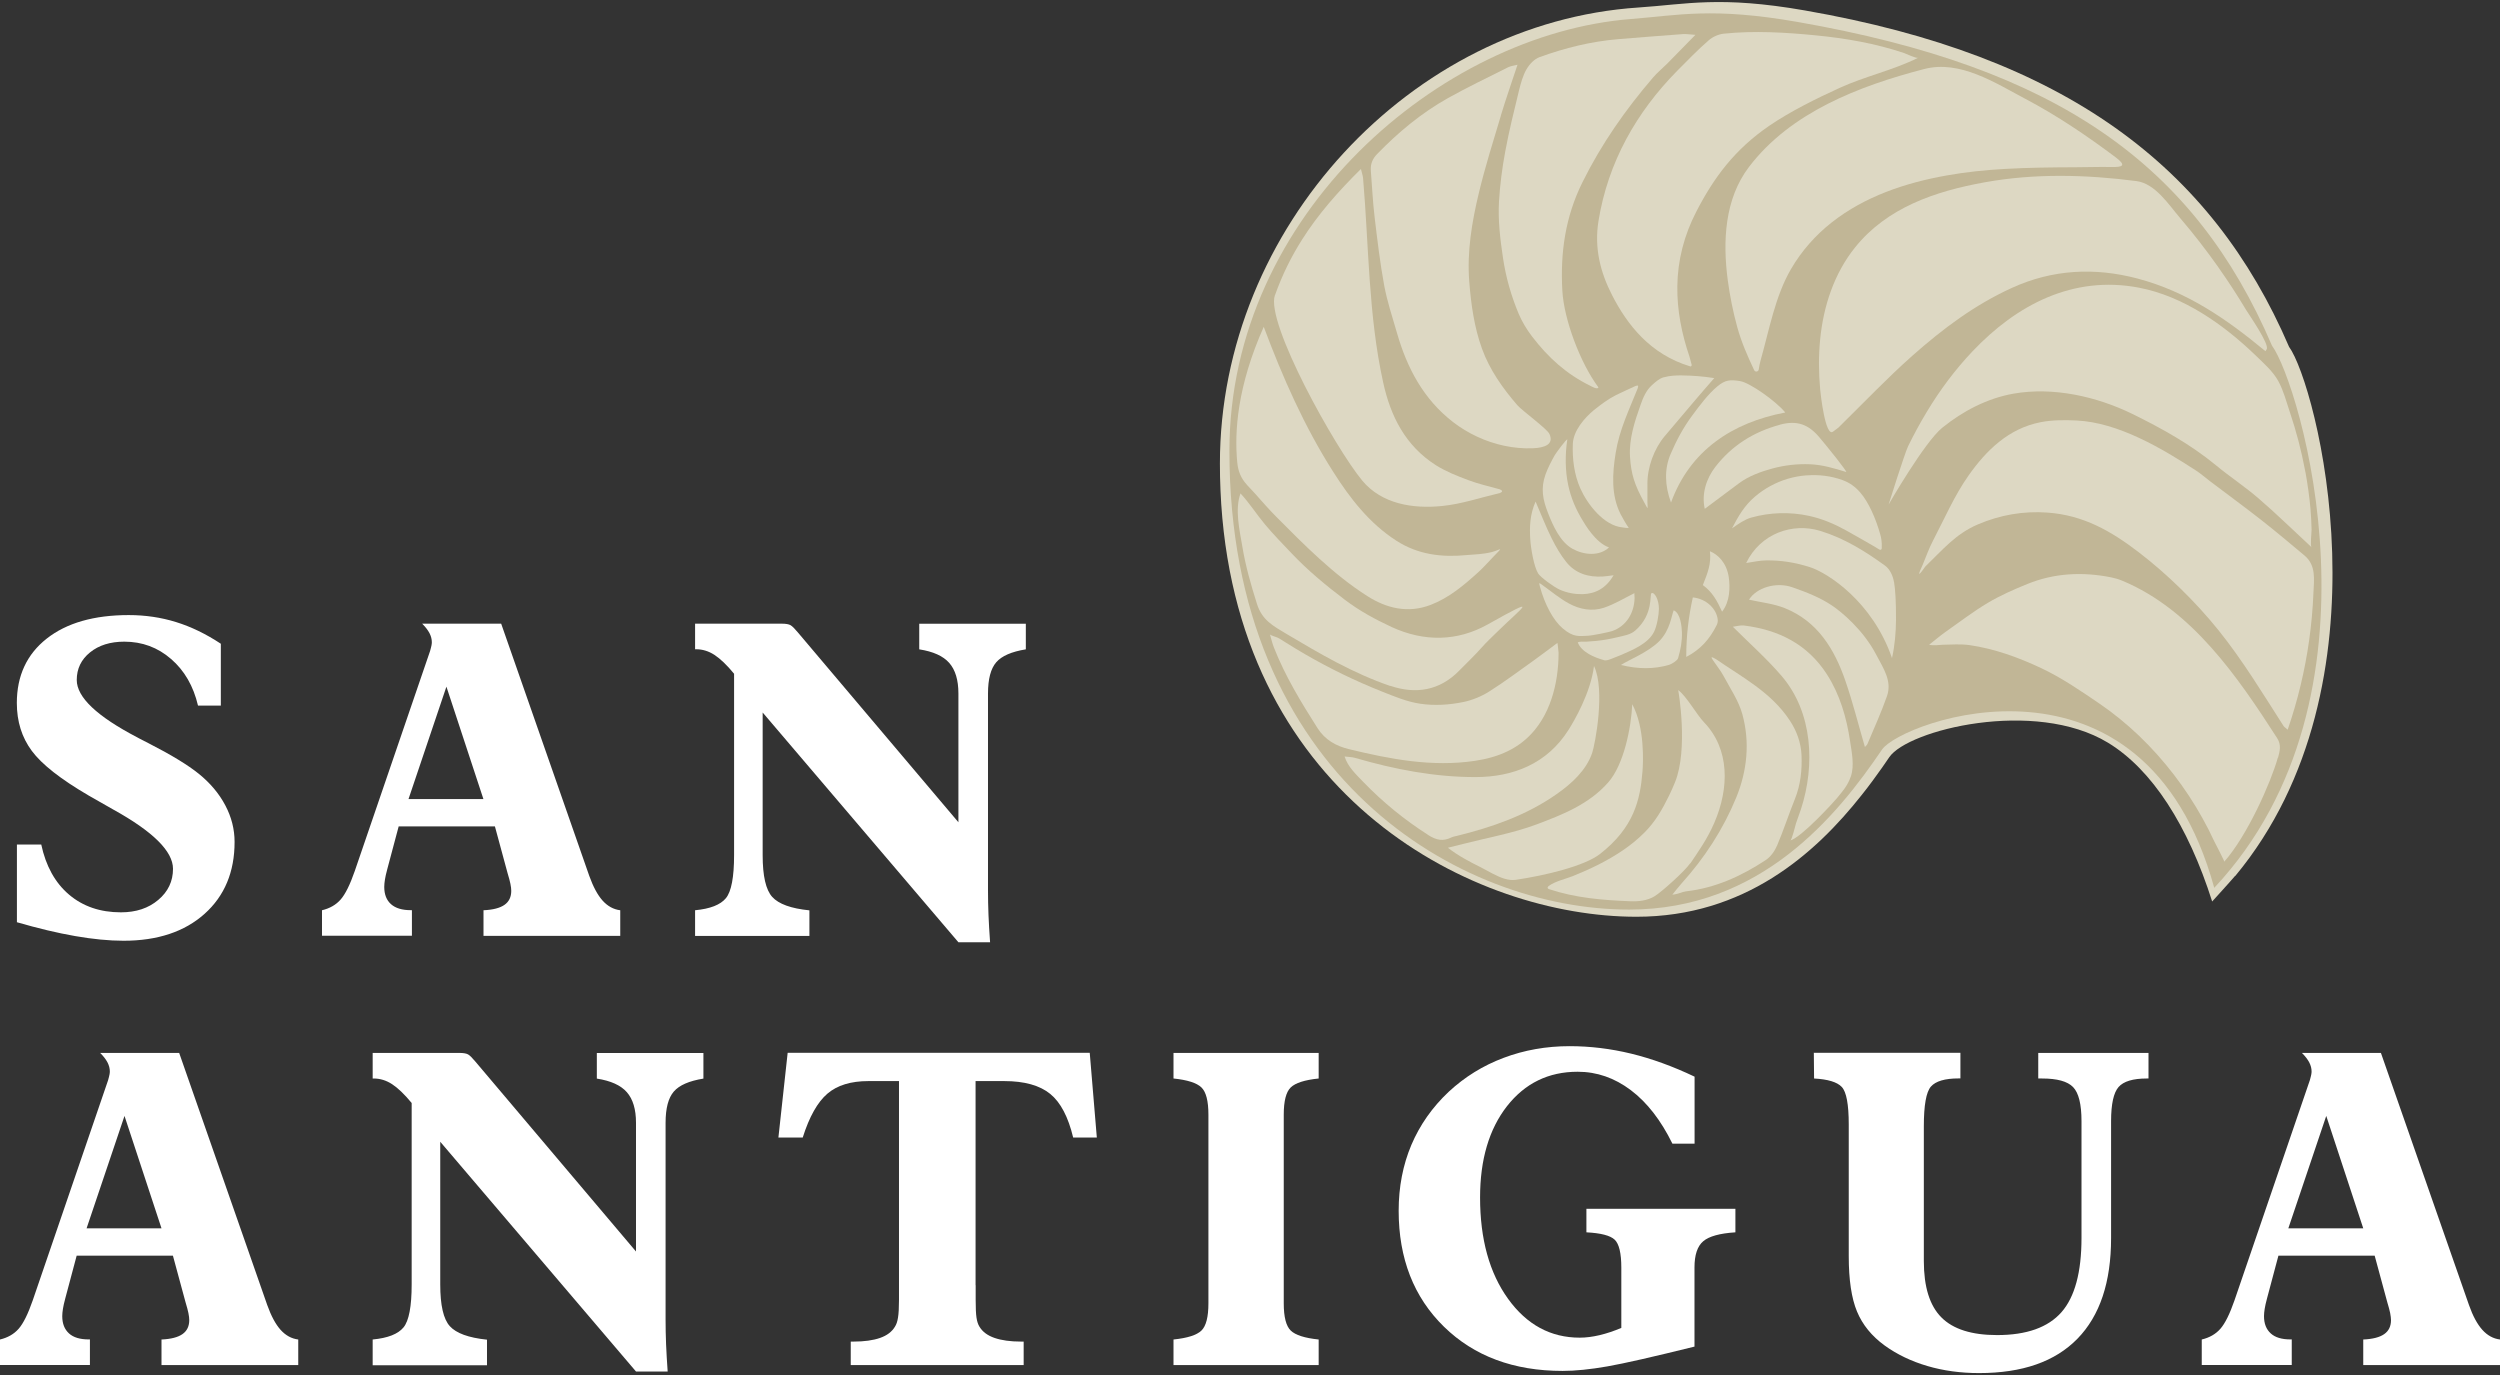
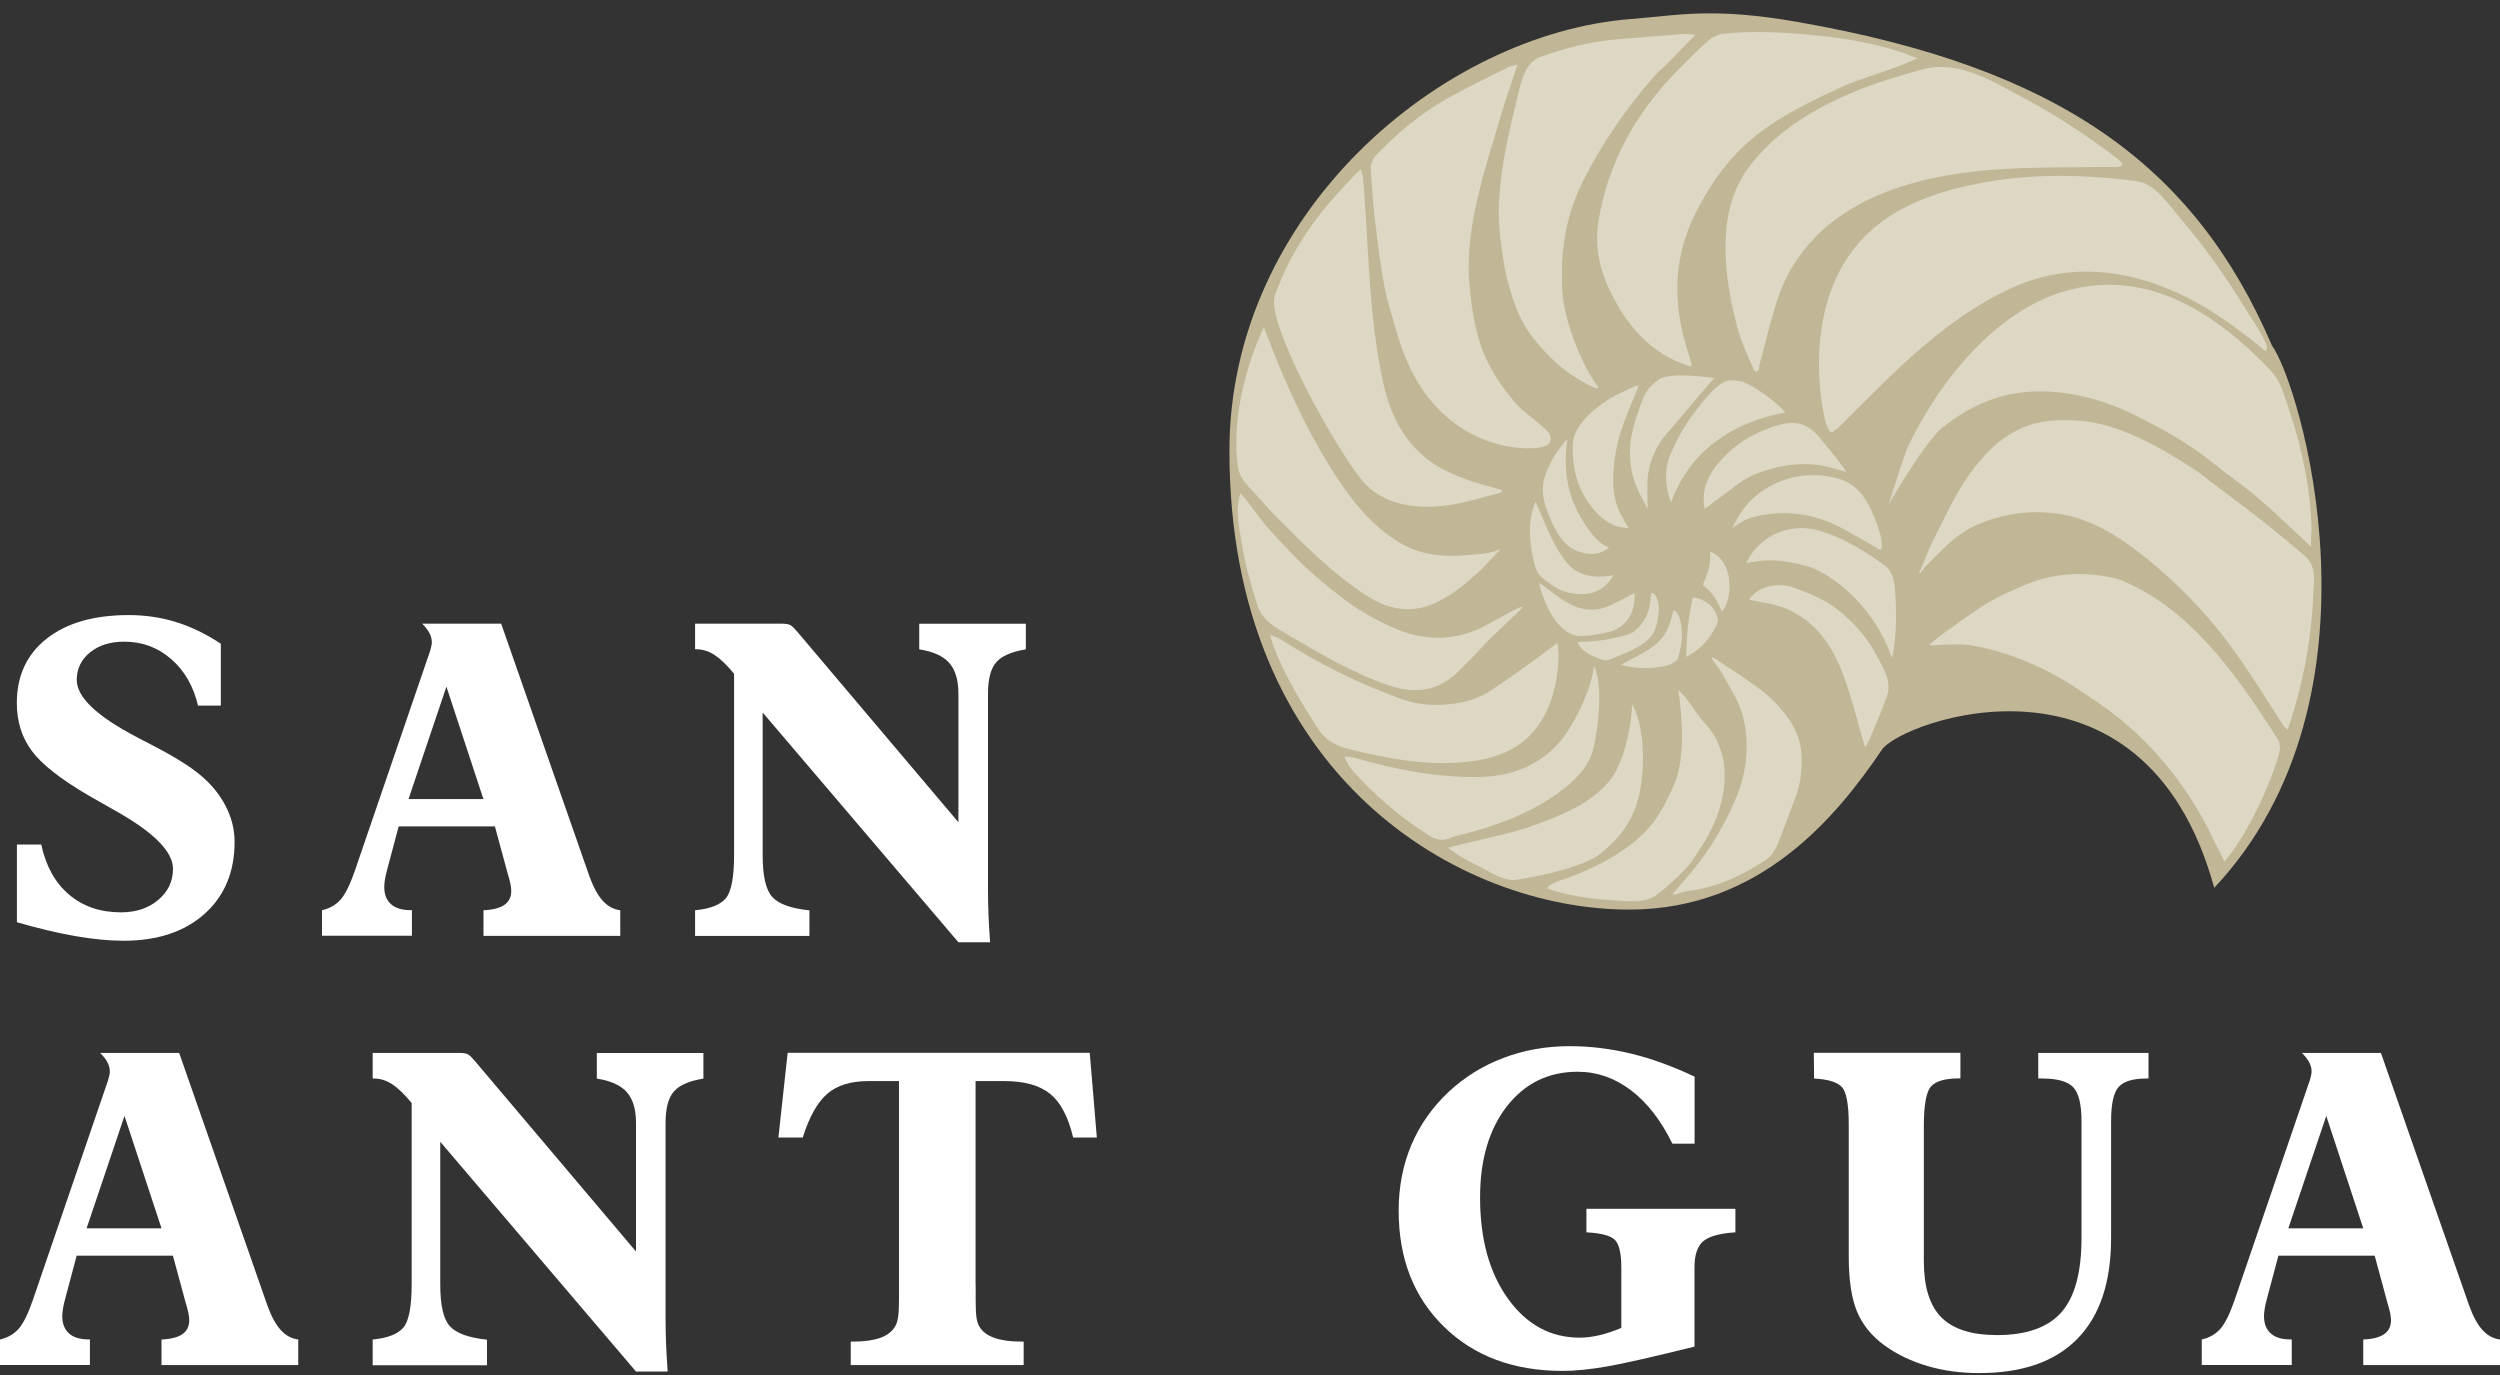
<svg xmlns="http://www.w3.org/2000/svg" id="logos" viewBox="0 0 300 165">
  <rect x="0" y="0" width="300" height="165" fill="#333333" stroke="none" />
  <defs>
    <style>
      .cls-1 {
        fill: #ddd8c3;
      }

      .cls-2 {
        fill: #fff;
      }

      .cls-3 {
        fill: #c1b696;
      }
    </style>
  </defs>
  <g>
    <path class="cls-2" d="M2.03,110.67v-9.33h2.92c.55,2.58,1.66,4.59,3.33,6.01,1.67,1.42,3.75,2.13,6.23,2.13,1.81,0,3.3-.49,4.48-1.49,1.18-.99,1.77-2.24,1.77-3.73,0-2.1-2.39-4.47-7.16-7.11-1.28-.72-2.26-1.28-2.95-1.68-3.36-1.96-5.64-3.75-6.83-5.36-1.2-1.61-1.8-3.53-1.8-5.75,0-3.27,1.2-5.85,3.59-7.73,2.39-1.88,5.68-2.82,9.84-2.82,1.98,0,3.88.28,5.68.84,1.81.56,3.6,1.43,5.37,2.6v7.42h-2.74c-.55-2.34-1.63-4.21-3.23-5.59-1.6-1.39-3.47-2.08-5.61-2.08-1.69,0-3.06.43-4.12,1.29-1.06.86-1.59,1.96-1.59,3.31,0,2.07,2.43,4.37,7.29,6.9.07.03.13.07.18.1.24.12.61.31,1.11.57,2.74,1.4,4.76,2.63,6.07,3.69,1.38,1.12,2.44,2.38,3.18,3.79.74,1.4,1.11,2.86,1.11,4.38,0,3.6-1.2,6.48-3.6,8.63s-5.65,3.23-9.73,3.23c-1.74,0-3.67-.19-5.8-.56-2.13-.37-4.47-.93-7.02-1.67Z" />
    <path class="cls-2" d="M38.64,112.3v-3.07c.93-.22,1.68-.65,2.24-1.29.56-.64,1.12-1.77,1.69-3.41l9.04-26.41c.09-.31.14-.54.17-.68.03-.15.04-.27.04-.37,0-.36-.09-.72-.28-1.09-.19-.36-.48-.74-.88-1.14h9.48l10.57,30.26c.47,1.31,1,2.3,1.6,2.97.6.67,1.31,1.06,2.12,1.16v3.07h-16.41v-3.07c1.14-.05,1.98-.27,2.52-.65.54-.38.81-.94.81-1.68,0-.22-.03-.5-.1-.84-.07-.34-.18-.76-.34-1.28l-1.52-5.61h-11.55l-1.37,5.14c-.14.52-.23.93-.28,1.25-.05.32-.08.61-.08.87,0,.9.27,1.59.81,2.07.54.48,1.33.72,2.36.72h.15v3.07h-10.8ZM49.02,95.89h8.99l-4.44-13.49-4.55,13.49Z" />
    <path class="cls-2" d="M83.41,112.3v-3.07c1.81-.17,3.04-.65,3.7-1.45.65-.79.98-2.52.98-5.17v-21.76c-.86-1.05-1.65-1.8-2.35-2.26-.71-.46-1.44-.68-2.2-.68h-.13v-3.07h10.39c.5,0,.85.06,1.06.18.21.12.49.4.85.83l19.3,22.82v-15.45c0-1.62-.37-2.84-1.1-3.67-.73-.83-1.93-1.37-3.6-1.63v-3.07h12.79v3.07c-1.71.28-2.89.79-3.55,1.55-.66.76-.99,2.01-.99,3.75v23.64c0,.95.02,1.93.06,2.95.04,1.02.11,2.1.19,3.26h-3.8l-23.49-27.57v17.13c0,2.48.38,4.15,1.15,5,.77.85,2.25,1.39,4.46,1.61v3.07h-13.72Z" />
  </g>
  <g>
    <path class="cls-2" d="M0,163.81v-3.07c.93-.22,1.68-.65,2.24-1.29.56-.64,1.12-1.77,1.69-3.41l9.04-26.41c.09-.31.14-.54.17-.68.03-.15.04-.27.04-.37,0-.36-.09-.72-.28-1.09-.19-.36-.48-.74-.88-1.14h9.48l10.57,30.26c.47,1.31,1,2.3,1.6,2.97.6.67,1.31,1.06,2.12,1.16v3.07h-16.41v-3.07c1.14-.05,1.98-.27,2.52-.65.54-.38.81-.94.81-1.68,0-.22-.03-.5-.1-.84-.07-.34-.18-.76-.34-1.28l-1.52-5.61h-11.55l-1.37,5.14c-.14.52-.23.93-.28,1.25s-.08.61-.08.87c0,.9.27,1.58.81,2.07s1.33.72,2.36.72h.15v3.07H0ZM10.39,147.4h8.99l-4.44-13.49-4.55,13.49Z" />
    <path class="cls-2" d="M44.72,163.81v-3.07c1.81-.17,3.04-.65,3.7-1.45.65-.79.98-2.51.98-5.17v-21.76c-.86-1.05-1.65-1.8-2.35-2.26-.71-.46-1.44-.68-2.2-.68h-.13v-3.07h10.39c.5,0,.85.06,1.06.18.21.12.49.4.85.83l19.3,22.82v-15.45c0-1.62-.37-2.84-1.1-3.67-.73-.83-1.93-1.37-3.6-1.63v-3.07h12.79v3.07c-1.71.28-2.89.79-3.55,1.55-.66.76-.99,2.01-.99,3.75v23.64c0,.95.02,1.93.06,2.95.04,1.02.11,2.1.19,3.26h-3.8l-23.49-27.57v17.13c0,2.48.38,4.15,1.15,5,.77.85,2.25,1.39,4.46,1.62v3.07h-13.72Z" />
    <path class="cls-2" d="M117.08,154.22v1.76c0,.97.03,1.68.1,2.14.07.46.19.83.36,1.09.36.6.96,1.05,1.8,1.34.84.29,1.9.44,3.19.44h.31v2.82h-20.75v-2.82h.34c1.29,0,2.35-.15,3.18-.44.83-.29,1.42-.74,1.78-1.34.17-.26.3-.62.37-1.09.08-.47.12-1.18.12-2.14v-26.25h-3.67c-2.1,0-3.74.5-4.92,1.51-1.18,1.01-2.17,2.76-2.96,5.26h-2.92l1.11-10.16h36.25l.85,10.16h-2.84c-.59-2.46-1.5-4.21-2.75-5.23-1.25-1.02-3.09-1.54-5.52-1.54h-3.44v24.5Z" />
-     <path class="cls-2" d="M140.82,163.81v-3.07c1.67-.17,2.79-.53,3.35-1.07.56-.54.84-1.63.84-3.27v-22.64c0-1.64-.28-2.73-.84-3.27-.56-.54-1.68-.9-3.35-1.07v-3.07h17.42v3.07c-1.67.17-2.79.53-3.35,1.07s-.84,1.63-.84,3.27v22.64c0,1.64.28,2.73.84,3.27s1.68.9,3.35,1.07v3.07h-17.42Z" />
    <path class="cls-2" d="M203.35,161.59c-4.93,1.22-8.42,2.02-10.48,2.38s-3.85.54-5.36.54c-5.87,0-10.62-1.77-14.24-5.31-3.62-3.54-5.43-8.18-5.43-13.91,0-2.86.51-5.49,1.52-7.89,1.02-2.4,2.51-4.53,4.5-6.4,1.91-1.77,4.1-3.13,6.58-4.06,2.47-.93,5.11-1.4,7.92-1.4,2.46,0,4.93.3,7.39.9,2.46.6,5,1.52,7.6,2.76v8.04h-2.66c-1.38-2.81-3.04-4.95-4.99-6.42-1.95-1.47-4.07-2.21-6.38-2.21-3.5,0-6.32,1.38-8.48,4.13-2.15,2.76-3.23,6.41-3.23,10.96,0,5,1.12,9.05,3.36,12.16,2.24,3.11,5.11,4.66,8.6,4.66.74,0,1.53-.1,2.38-.3.84-.2,1.71-.49,2.61-.87v-7.21c0-1.76-.27-2.88-.8-3.38-.53-.5-1.66-.79-3.39-.88v-2.82h17.88v2.82c-1.88.12-3.17.48-3.86,1.07-.7.59-1.05,1.64-1.05,3.14v9.48Z" />
    <path class="cls-2" d="M217.63,126.34h17.62v3.07h-.21c-1.65,0-2.76.33-3.33.98-.57.65-.85,2.25-.85,4.78v16.15c0,3.1.7,5.36,2.11,6.77,1.4,1.41,3.63,2.12,6.68,2.12,3.55,0,6.12-.92,7.73-2.75,1.6-1.83,2.4-4.8,2.4-8.9v-14.03c0-2.03-.34-3.39-1.01-4.08-.67-.69-1.91-1.03-3.72-1.03h-.46v-3.07h13.23v3.07h-.21c-1.65,0-2.78.34-3.38,1.02-.6.68-.9,2.05-.9,4.1v14.03c0,5.29-1.34,9.31-4.03,12.07-2.69,2.76-6.62,4.13-11.81,4.13-2.21,0-4.28-.28-6.21-.85-1.94-.57-3.66-1.4-5.15-2.48-1.53-1.12-2.63-2.47-3.29-4.06-.66-1.58-.99-3.8-.99-6.64v-15.81c0-2.41-.28-3.91-.84-4.5-.56-.59-1.67-.92-3.32-1.01l-.03-3.07Z" />
    <path class="cls-2" d="M264.21,163.81v-3.07c.93-.22,1.68-.65,2.24-1.29.56-.64,1.12-1.77,1.69-3.41l9.04-26.41c.09-.31.14-.54.17-.68.03-.15.04-.27.04-.37,0-.36-.09-.72-.28-1.09-.19-.36-.48-.74-.88-1.14h9.48l10.57,30.26c.46,1.31,1,2.3,1.6,2.97.6.67,1.31,1.06,2.12,1.16v3.07h-16.41v-3.07c1.14-.05,1.98-.27,2.52-.65.54-.38.81-.94.81-1.68,0-.22-.04-.5-.1-.84-.07-.34-.18-.76-.34-1.28l-1.52-5.61h-11.55l-1.37,5.14c-.14.52-.23.93-.28,1.25s-.08.61-.08.87c0,.9.27,1.58.81,2.07s1.33.72,2.36.72h.16v3.07h-10.8ZM274.6,147.4h8.99l-4.44-13.49-4.55,13.49Z" />
  </g>
  <g>
-     <path class="cls-1" d="M268.21,105.11c-.5.6-2.68,2.99-2.75,3.07-2.89-9.1-7.21-15.85-12.51-19.06-8.78-5.32-24.02-1.54-26.24,1.75-.27.4-.55.8-.84,1.22-.75,1.06-1.56,2.18-2.45,3.29-5.61,7.11-14.08,14.63-27.05,14.63-19.37,0-47.45-14.05-49.82-49.49-.04-.55-.07-1.11-.09-1.67-.05-1.06-.07-2.13-.07-3.22,0-28.34,22.97-52.93,50.23-54.73,5.71-.38,9.77-1.43,19.95.35,31.25,5.44,48.81,18.71,58.12,40.37,3.23,4.38,12.72,40.4-6.46,63.5Z" />
    <path class="cls-3" d="M272.64,41.48c3.33,4.52,14.63,42.05-6.93,65.06-8.45-30.73-37.57-19.98-39.87-16.59-5.43,8.01-14.55,19.2-30.35,19.2-20.25,0-47.96-15.89-47.96-55.05,0-28.42,25.37-50.04,48.2-51.82,5.71-.45,9.77-1.43,19.96.35,31.27,5.46,47.64,17.12,56.95,38.85Z" />
    <g>
      <path class="cls-1" d="M274.52,87.57c1.2-3.49,2.07-7.1,2.58-10.75.26-1.86.43-3.74.51-5.62.07-1.66.35-3.34-1.06-4.53-1.75-1.47-3.5-2.94-5.3-4.35-1.97-1.54-4-3.02-5.99-4.53-.59-.44-1.14-.94-1.76-1.34-4.12-2.67-9.3-5.75-14.32-5.99-1.43-.07-2.9-.07-4.29.2-3.86.75-6.52,3.37-8.65,6.38-1.71,2.42-2.9,5.2-4.28,7.84-.49.93-.83,1.93-1.24,2.9-.51,1.1-.7,1.66.31.21,2.07-1.99,3.62-3.91,6.31-5.06s5.51-1.63,8.36-1.42c4.32.31,7.64,2.22,10.99,4.79s6.78,5.91,9.54,9.34c2.91,3.63,5.3,7.58,7.79,11.47.1.15.28.25.52.47Z" />
      <path class="cls-1" d="M273.36,90.94c.22-.8.42-1.55-.1-2.36-4.72-7.33-10.22-15.41-18.58-18.89-.43-.18-.9-.32-1.36-.41-3.42-.68-6.79-.52-10.04.8-1.62.66-3.24,1.37-4.74,2.26-1.77,1.06-3.43,2.33-5.12,3.52-.66.47-1.28,1.01-1.93,1.51.62.13,1.13.02,1.65,0,1.06-.02,2.14-.1,3.18.04,3.03.44,5.89,1.48,8.63,2.77,2.44,1.15,4.67,2.68,6.92,4.21,3.44,2.34,6.47,5.28,9,8.58,1.27,1.65,2.42,3.4,3.43,5.22.5.9.98,1.83,1.41,2.77.09.19,1.24,2.37,1.2,2.44,2.73-3.07,5.59-9.46,6.43-12.48Z" />
-       <path class="cls-1" d="M220.45,95.76c.2-.24.39-.49.59-.73.45-.55.83-1.17,1.06-1.85.45-1.31.11-2.9-.09-4.23-.42-2.84-1.22-5.6-2.78-8.03-2.34-3.63-5.8-5.34-9.96-5.86-.42-.05-.86.09-1.33.15,2.06,2.05,4.1,3.86,5.85,5.9,3.75,4.37,4.04,10.7,2.33,15.98-.19.57-.4,1.14-.6,1.71-.09.26-.48,2-.69,2.06,1.39-.4,5.24-4.64,5.62-5.1Z" />
      <path class="cls-1" d="M202.84,103.61c.91-1.36,2.02-2.88,2.88-4.88,1.8-4.17,1.87-8.84-1.26-12.08-.83-.86-2.12-3.16-3.08-3.84.03.02,1.23,7.09-.37,11.04-.21.52-.46,1.09-.71,1.6-.83,1.69-1.64,3.13-2.98,4.47-1.57,1.58-3.47,2.79-5.44,3.8-1.01.51-2.04.97-3.09,1.39-.94.38-2.11.61-2.93,1.2-.32.25-.01.38,0,.38,3.17,1.06,6.43,1.33,9.77,1.46,1,.04,2.05-.07,2.92-.6.88-.54,3.66-3.05,4.27-3.95Z" />
      <path class="cls-1" d="M276.65,56.68c-.01-.07-.03-.14-.04-.22-.44-2.38-1.06-4.72-1.83-7.01-.42-1.25-.75-2.56-1.39-3.73s-1.79-2.17-2.78-3.13c-3.84-3.69-8.62-7.05-13.94-8.07-7.9-1.51-14.68,2.05-19.99,7.66-2.08,2.2-3.89,4.63-5.45,7.22-.81,1.34-1.56,2.72-2.25,4.13-.42.86-2.35,7.02-2.35,7.02,0,0,4.31-7.51,6.45-9.23,2.48-2,5.38-3.52,8.53-4.08,4.76-.84,9.98.33,14.27,2.43,3.52,1.73,6.97,3.64,10.03,6.16,1.67,1.38,3.5,2.58,5.14,4,2.05,1.76,3.99,3.67,6.34,5.84-.19-.18.01-1.8,0-2.12-.02-.82-.06-1.64-.13-2.46-.13-1.48-.34-2.95-.6-4.41Z" />
      <path class="cls-1" d="M219.88,72.69c-1.46-.99-3.12-1.63-4.78-2.21-1.98-.7-4.33.05-5.22,1.48,1.41.32,2.92.47,4.28,1.01,3.97,1.59,5.99,4.95,7.3,8.77.89,2.58,1.55,5.24,2.33,7.9.07-.09.24-.21.31-.38.8-1.9,1.66-3.79,2.34-5.73.63-1.82-.44-3.33-1.28-4.94-1.56-3.01-4.2-5.17-5.28-5.9Z" />
      <path class="cls-1" d="M149.61,58.16c.33.37.7.73,1.03,1.11.82.93,1.64,1.86,2.51,2.74,3.34,3.36,6.87,6.94,10.93,9.52,2.3,1.47,4.88,2.1,7.59,1.06,2.22-.85,4.01-2.37,5.74-3.94.61-.55,1.14-1.17,1.85-1.9,1.29-1.31.74-.75-.25-.5-1.13.28-2.08.27-3.02.36-2.98.29-5.82-.05-8.42-1.72-3.26-2.1-5.57-5.1-7.59-8.28-3.47-5.45-6.07-11.35-8.33-17.39-3.18,7.14-3.53,12.59-3.18,16.26.11,1.13.47,1.93,1.14,2.67Z" />
      <path class="cls-1" d="M152.99,35.42c-1.16,3.28,7.25,18.36,10.48,22.25,2.35,2.83,6.11,3.4,9.57,3.05,2.35-.23,4.64-1.02,6.96-1.56.33-.14.34-.29-.02-.44-1.27-.36-2.57-.64-3.8-1.11-1.33-.5-2.68-1.03-3.88-1.79-3.63-2.31-5.43-5.85-6.32-9.93-1.78-8.1-1.71-16.29-2.41-24.5-.03-.34-.16-.67-.26-1.11-2.69,2.65-5.14,5.43-7.06,8.47-1.33,2.1-2.39,4.26-3.25,6.67Z" />
-       <path class="cls-1" d="M171.81,9.75s0,.02,0,.03c0,0,.01,0,.02,0l-.02-.02Z" />
      <path class="cls-1" d="M206.85,4.04c-.63.07-1.34.38-1.82.81-1.32,1.15-2.54,2.41-3.77,3.65-4.92,5-8.3,10.99-9.44,18.01-.52,3.21.2,6.13,1.64,8.93,1.8,3.5,4.54,7.08,9.38,8.53.1.03.18-.1.16-.2-.14-.53-.19-.75-.26-.97-.94-2.75-1.5-5.58-1.46-8.46.04-3.11.82-6.12,2.26-8.91,2.13-4.15,4.66-7.53,8.79-10.35,2.5-1.71,5.68-3.28,8.42-4.53,3.06-1.4,6.43-2.12,9.43-3.62-.23.11-1.41-.47-1.68-.56-3.44-1.16-7.04-1.78-10.64-2.13s-7.35-.58-10.99-.2Z" />
      <path class="cls-1" d="M278.34,59.73s0-.03,0-.05c0-.02-.01-.03-.02-.05,0,.02,0,.05,0,.07,0,0,.01.02.03.03Z" />
      <path class="cls-1" d="M230.84,8.3c-7.74,2.02-15.97,5.17-20.96,11.73-2.94,3.86-3.16,8.95-2.55,13.58.25,1.87.63,3.79,1.14,5.64s1.23,3.46,2.03,5.17c.12.26.51.2.55-.09.05-.36.12-.71.22-1.08,1.04-3.65,1.73-7.67,3.66-10.98,1.26-2.16,2.93-4.05,4.89-5.59,3.95-3.11,8.85-4.75,13.75-5.62,2.32-.42,4.68-.66,7.03-.79,2.81-.16,5.63-.19,8.45-.2,1.42,0,2.85-.06,4.28-.03s1.87-.17.54-1.17c-3.44-2.58-7.02-5-10.83-7.01-3.61-1.91-7.85-4.69-12.12-3.58-.02,0-.05.01-.07.02Z" />
      <path class="cls-1" d="M179.17,104.86c.88.46,1.84.85,2.72.72,3.52-.52,8.26-1.65,10.12-3.11,4.04-3.16,4.82-6.45,5.09-9.92.08-.99.3-5.22-1.23-8.04-.13,2.83-1.01,7.27-2.9,9.4-2.33,2.63-5.48,3.85-8.58,5.02-2.81,1.05-5.83,1.58-8.76,2.33-.5.13-1,.25-1.88.47,1.22.96,2.61,1.68,3.99,2.37.43.22.91.5,1.42.76Z" />
      <path class="cls-1" d="M171.33,100.17c1.08.69,1.84.81,2.87.31.19-.09.41-.12.61-.17,4.25-1.05,8.34-2.46,11.99-5.02,1.8-1.26,3.55-2.85,4.26-4.94.35-1.03,1.6-7.53.22-10.43-.4,3.22-2.38,6.6-3.06,7.67-2.59,4.09-6.67,5.65-11.14,5.66-4.88.01-9.73-.92-14.46-2.3-.41-.12-.84-.11-1.27-.17.39,1.25,1.4,2.17,2.29,3.1,2.29,2.37,4.91,4.51,7.69,6.28Z" />
      <path class="cls-1" d="M187.17,70.76c.88.39,1.84.56,2.75.54,1.53-.05,2.79-.69,3.71-2.27-.57.07-.93.13-1.28.15-1.74.11-3.3-.36-4.4-1.74-.69-.86-1.26-1.85-1.75-2.84-.68-1.36-1.23-2.79-1.93-4.41-.69,1.56-.73,3.05-.64,4.51.06,1.04.43,3.29.95,4.12.29.46,1.89,1.63,2.59,1.94Z" />
      <path class="cls-1" d="M193.93,47.4c-.94.48-1.84,1.15-2.67,1.82-1.14.94-2.46,2.48-2.52,4.04-.07,1.82.16,3.68.9,5.35.84,1.89,2.82,4.48,5.07,4.68.19.02.55.1.74.05-.28-.37-.76-1.22-.98-1.64-1.15-2.28-.99-4.87-.59-7.34.44-2.79,1.62-5.19,2.65-7.77.11-.38.03-.35-.25-.28-.08.02-2.21,1.03-2.34,1.09Z" />
      <path class="cls-1" d="M199.69,45.26c-.57.15-1.03.57-1.46.96-.68.61-1.06,1.49-1.36,2.36-.71,2-1.4,4.1-1.27,6.22s.56,3.4,1.68,5.44c.53.94.44,1,.41-.07,0-.68,0-1.36,0-2.04-.03-2.01.79-4.28,2.09-5.81,1.12-1.32,2.24-2.65,3.36-3.97.85-1,1.7-1.99,2.57-2.98-1.43-.22-2.57-.3-3.92-.32-.7-.01-1.42.03-2.1.22Z" />
      <path class="cls-1" d="M213.22,101.54c.79-1.85,1.41-3.78,2.16-5.64.7-1.72.88-3.53.8-5.32-.07-1.45-.56-2.86-1.43-4.16-2.23-3.36-5.68-5.14-8.83-7.32-.57-.32-.7-.35-.3.22.41.61.88,1.18,1.22,1.82.8,1.5,1.8,2.96,2.24,4.56.93,3.37.58,6.8-.73,10-1.56,3.8-3.79,7.24-6.56,10.31-.39.43-.74.9-1.11,1.35.68-.05,1.15-.34,1.65-.4,3.52-.4,6.63-1.83,9.54-3.74.58-.38,1.07-1.04,1.34-1.69Z" />
      <path class="cls-1" d="M183.18,8.31c-.44.77-.68,1.67-.9,2.55-.59,2.43-1.2,4.86-1.65,7.32-.37,1.97-.63,3.98-.75,5.98-.13,2.27.14,4.53.48,6.8.35,2.34.98,4.53,1.87,6.67.41.97.97,1.9,1.62,2.75,1.95,2.55,4.13,4.51,6.94,5.89.21.11.93.53,1.02.21-2.16-2.88-4.14-8.13-4.33-11.61-.25-4.52.34-8.82,2.42-13.01,2.28-4.6,5.15-8.69,8.45-12.54.51-.6,1.14-1.11,1.7-1.67,1.04-1.05,2.07-2.12,3.4-3.47-.75-.05-1.12-.11-1.47-.09-2.6.19-5.2.4-7.79.61-3.25.27-6.4,1.05-9.45,2.16-.62.22-1.22.86-1.56,1.46Z" />
      <path class="cls-1" d="M266.22,32.09s-.02-.03-.03-.04c-1.44-2.03-2.96-4-4.58-5.89-1.36-1.59-2.97-4.13-5.23-4.43-6.03-.78-12.18-.94-18.18.14s-11.77,3.05-15.6,7.83c-2.51,3.13-3.79,7.05-4.18,11.01-.2,2-.18,4.02,0,6.02.04.47.62,5.8,1.55,5.06.21-.17.48-.33.71-.55,2.93-2.87,5.74-5.84,8.81-8.56,3.65-3.23,7.48-6.11,11.95-8.14,4.86-2.22,9.94-2.47,15.05-1.12,5.95,1.57,10.69,4.85,15.36,8.72.05-.08.1-.15.15-.23.37-.59-2.15-4.19-2.48-4.74-1.04-1.73-2.14-3.43-3.31-5.08Z" />
      <path class="cls-1" d="M227.28,69.86c-.12-.74-.48-1.55-1.07-1.98-2.4-1.74-4.91-3.3-7.8-4.18-3.29-1-7.14.29-8.87,3.86.91-.13,1.64-.31,2.36-.31,1.8-.03,3.46.23,5.27.8,2.14.68,7.54,4.14,9.87,10.92.33-1.46.47-3.08.48-4.57.01-2.19-.08-3.61-.23-4.54Z" />
      <path class="cls-1" d="M192.45,79.22c.34.09.67-.07.99-.19.38-.14.76-.29,1.13-.45,1.39-.61,3.21-1.35,3.92-2.77.34-.69.57-1.99.58-2.75,0-1.13-.54-2.04-.89-1.88-.26.12.29,2.5-1.93,4.47-.58.52-1.38.63-2.13.81-.85.21-1.71.36-2.58.45-.39.04-.79.07-1.18.09-.32.02-.75-.06-1.03.09.46,1.18,2,1.81,3.13,2.12Z" />
      <path class="cls-1" d="M180.1,13.87c.6-1.98,1.28-3.93,2-6.1-.42.11-.8.14-1.12.3-2.42,1.22-4.88,2.39-7.24,3.71-3.17,1.78-5.95,4.09-8.48,6.7-.57.58-.82,1.22-.76,2.01.15,1.85.23,3.7.45,5.54.33,2.75.65,5.5,1.15,8.21.36,1.93.98,3.8,1.53,5.69,1.21,4.22,3.18,7.97,6.74,10.72,1.76,1.36,3.91,2.37,6.13,2.84,1.14.24,2.31.35,3.47.3,1.38-.06,2.52-.46,1.97-1.7-.28-.64-3.29-2.8-3.87-3.48-1.76-2.04-3.32-4.24-4.24-6.79s-1.31-5.31-1.52-8.03c-.28-3.59.31-7.12,1.14-10.58.75-3.15,1.73-6.25,2.66-9.35Z" />
      <path class="cls-1" d="M200.3,79.78c.31-.1.99-.51,1.07-.8.31-1.05.49-2.02.46-3.1-.02-.65-.16-2.32-.99-2.64-.24.54-.41,2.38-1.75,3.72s-3.7,2.25-4.58,2.84c2.07.5,3.93.52,5.79-.02Z" />
      <path class="cls-1" d="M216.78,57.04c-.77.06-1.53.2-2.27.42-1.43.43-2.77,1.16-3.91,2.13-1.27,1.08-2,2.35-2.76,3.81.84-.58,1.51-1.06,2.31-1.29,2.23-.63,4.65-.7,6.91-.21,1.59.34,3.09.98,4.49,1.76.7.4,3.39,1.9,3.98,2.29.12.08.28-.01.28-.15.04-.79-.08-1.32-.17-1.64-.27-.97-.62-1.95-1.05-2.86-.78-1.65-1.76-3.07-3.49-3.69-1.37-.5-2.87-.68-4.33-.56Z" />
      <path class="cls-1" d="M213.59,50.97c-3.18.86-5.76,2.5-7.73,5.03-1.11,1.43-1.69,3.26-1.29,5.06,1.37-1.02,2.74-2.05,4.11-3.07,1.19-.88,2.63-1.4,4.04-1.78,1.45-.39,2.96-.56,4.47-.5s2.9.48,4.36.93c.08-.1-2.12-2.86-3.25-4.19-1.27-1.5-2.63-2.05-4.71-1.49Z" />
      <path class="cls-1" d="M153.55,76.64c-.09-.05-.18-.1-.27-.14-.14-.07-.86-.26-.89-.38.2.7.31,1.15.48,1.58,1.35,3.44,3.26,6.57,5.23,9.67.91,1.43,2.24,2.15,3.74,2.52,4.98,1.21,10,2.18,15.16,1.41,2.8-.42,5.33-1.45,7.19-3.73,1.19-1.45,1.94-3.22,2.37-5.04.22-.92.35-1.86.42-2.8.03-.46.05-.93.05-1.39,0-.08-.12-1.21-.14-1.19-.98.73-1.84,1.38-2.71,2.01-1.82,1.29-3.6,2.64-5.49,3.83-.92.58-2.01,1.03-3.08,1.25-1.7.35-3.45.46-5.17.21-1.63-.24-3.17-.9-4.69-1.5-3.14-1.25-6.18-2.73-9.1-4.42-.8-.46-1.6-.95-2.38-1.44-.24-.15-.47-.3-.71-.44Z" />
      <path class="cls-1" d="M166.84,82.3c3.06,1.04,5.92.57,8.24-1.8.93-.95,1.9-1.86,2.78-2.86.46-.53,1.3-1.32,1.92-1.93,2.94-2.87,5.21-4.41-1.25-.78-3.66,2.05-7.63,2.11-11.54.31-1.97-.92-3.83-1.92-5.6-3.26-2.26-1.71-4.45-3.52-6.4-5.58-1.08-1.14-2.19-2.27-3.2-3.48s-1.85-2.55-2.93-3.71c-.7,1.94-.11,4.39.22,6.37.39,2.36,1.04,4.62,1.76,6.9.61,1.92,1.89,2.61,3.54,3.59,4.04,2.4,7.99,4.72,12.46,6.25Z" />
      <path class="cls-1" d="M188.08,52.72c-.15-.01-1.4,1.7-1.51,1.9-.41.74-.81,1.49-1.1,2.29-.61,1.7-.34,3.04.3,4.67.6,1.53,1.46,3.46,2.94,4.28,1.35.75,3.22.92,4.37-.17-1.62-.56-2.91-2.82-3.13-3.18-.84-1.36-1.44-2.75-1.77-4.32-.36-1.69-.38-3.66-.1-5.47Z" />
      <path class="cls-1" d="M193.42,75.74c1.75-.58,2.71-2.22,2.73-4.02,0-.05-.04-.53-.02-.54-1.22.6-2.38,1.32-3.66,1.75-1.41.47-2.89.2-4.18-.5-1.18-.64-2.22-1.53-3.32-2.31-.24-.15-.33-.29-.19.23.58,2.17,1.61,4.1,2.75,5.06,1.29,1.1,1.98.92,3,.88.57-.02,2.51-.43,2.89-.55Z" />
      <path class="cls-1" d="M203.14,71.69c-.52,2.34-.79,4.63-.79,7.14,1.73-.9,2.8-2.12,3.66-3.83.08-.16.14-.41.12-.61-.12-1.35-1.41-2.55-2.99-2.7Z" />
      <path class="cls-1" d="M207.45,69.26c-.26-1.76-1.32-2.73-2.26-3.11.17,1.51-.25,2.55-.85,4.06,1.13.82,1.7,1.86,2.31,3.19.96-1.23.97-2.92.8-4.15Z" />
      <path class="cls-1" d="M208.82,45.73c-1.19-.18-1.77-.17-2.74.64-1.1.91-2.17,2.35-3.01,3.49-1.07,1.44-1.9,2.99-2.59,4.61-.78,1.81-.71,3.8.04,5.84,2.28-6.27,7.37-9.61,13.71-10.81-1.07-1.33-4.28-3.6-5.4-3.76Z" />
    </g>
  </g>
</svg>